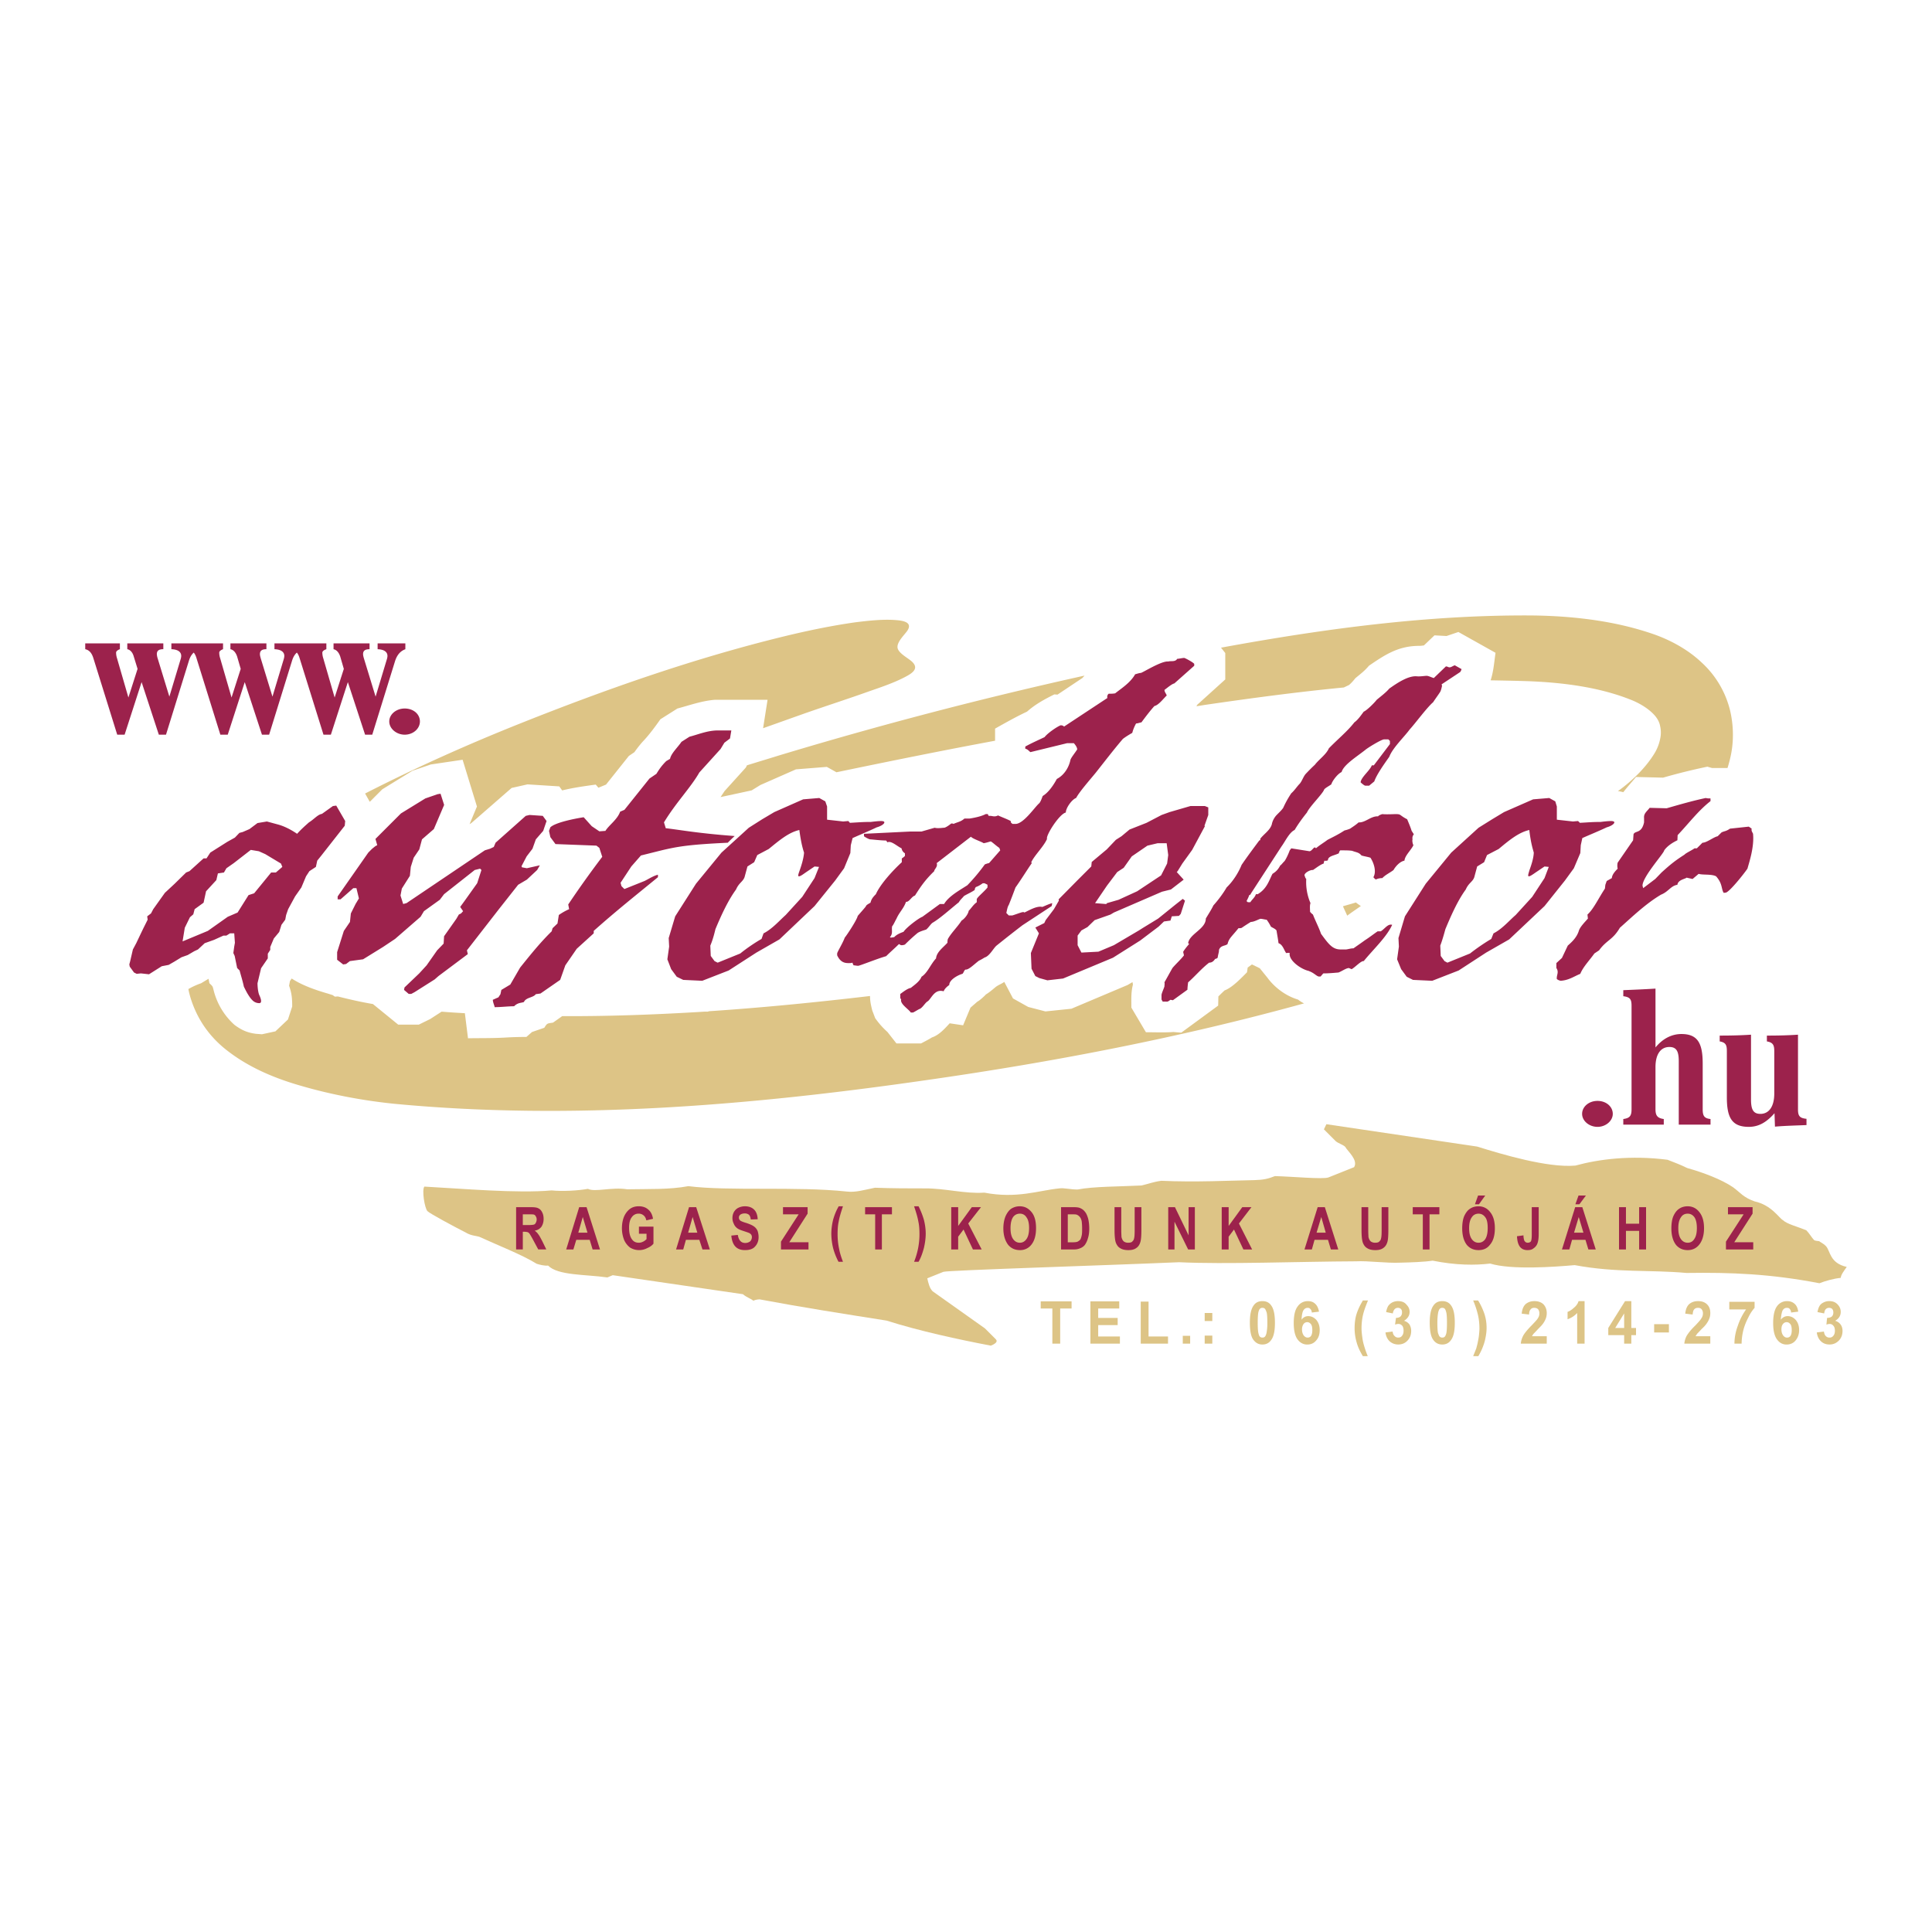
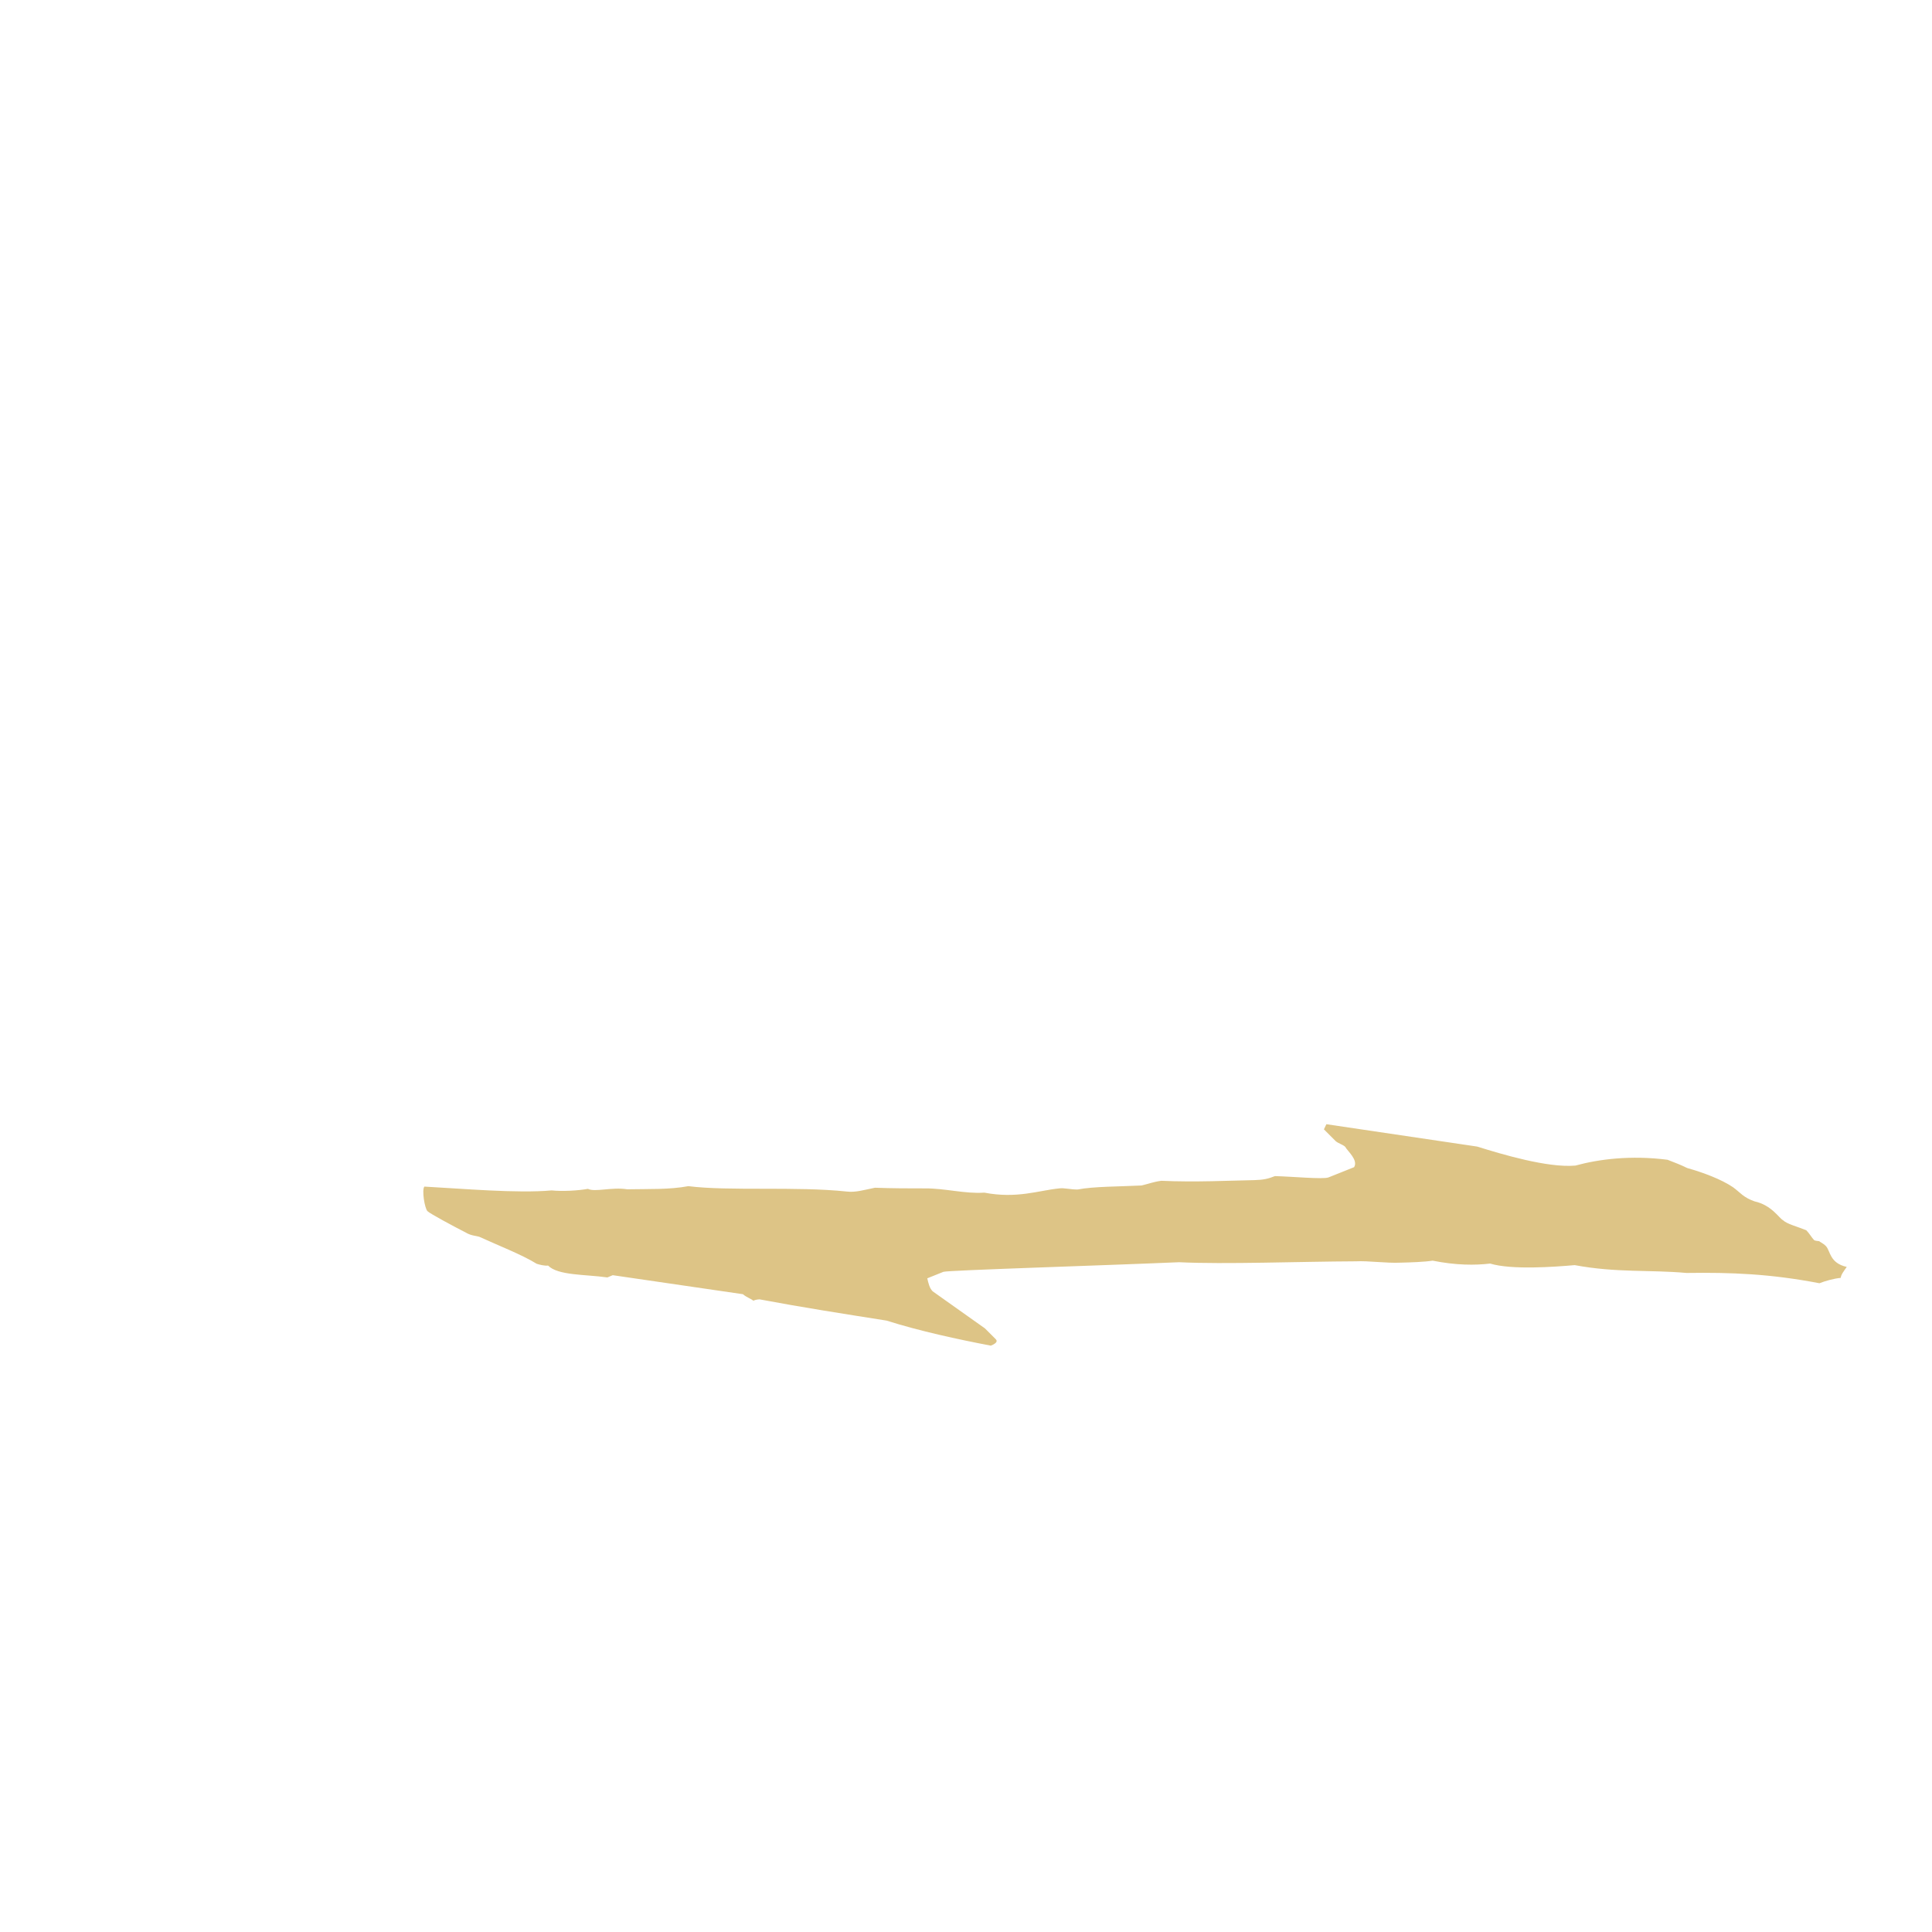
<svg xmlns="http://www.w3.org/2000/svg" width="2500" height="2500" viewBox="0 0 192.756 192.756">
  <g fill-rule="evenodd" clip-rule="evenodd">
-     <path fill="#fff" d="M0 0h192.756v192.756H0V0z" />
    <path d="M42.653 120.841c.246.246 2.657 1.54 3.839 2.143.514.313 1.071.313 1.361.425 1.741.804 4.219 1.763 5.692 2.679.29.089.781.223 1.138.178.982 1.005 3.728.871 5.915 1.184l.535-.224 12.991 1.897c.312.29.893.491 1.027.647.134-.045.268-.112.625-.134 4.397.825 8.437 1.45 12.677 2.12 3.304 1.049 7.143 1.875 10.401 2.5.67-.269.646-.491.49-.647l-1.07-1.071-5.223-3.705c-.312-.312-.424-.804-.536-1.295l1.607-.647c.402-.156 15.757-.625 23.525-.959 4.555.223 11.986-.067 17.633-.09 1.25-.066 3.014.201 4.465.134.914-.022 2.365-.067 3.191-.2 2.344.468 4.219.468 5.736.29 2.143.647 6.383.335 8.438.156 4.195.781 7.432.446 11.16.781 4.463-.067 8.369.089 13.258 1.026.559-.224 1.428-.469 2.119-.535.045-.335.291-.648.604-1.094-1.719-.38-1.629-1.607-2.076-2.076-.312-.312-.602-.402-.67-.491-.223-.022-.424-.045-.512-.111-.225-.224-.469-.67-.781-.982-.938-.379-1.943-.625-2.322-1.004-.379-.179-1.115-1.496-2.834-1.875-1.139-.402-1.385-.849-2.143-1.406-1.184-.804-2.992-1.474-4.576-1.92-.715-.356-1.295-.558-1.965-.825-3.66-.469-6.83-.067-9.195.58-2.768.245-7.365-1.139-9.799-1.897l-15.043-2.231-.246.513 1.16 1.161c.225.223.736.357.961.58.246.446 1.316 1.316.893 2.031l-2.566 1.026c-.537.201-3.572-.089-5.336-.134-.668.268-1.16.38-2.053.401-2.434.045-5.914.224-9.285.067-.826.111-1.361.335-1.986.469-2.143.111-4.799.089-6.361.402-.76 0-1.34-.179-1.83-.112-2.053.201-4.219 1.05-7.477.424-1.943.134-3.952-.446-5.96-.424-1.54 0-3.191 0-4.955-.066-1.094.223-1.964.49-2.812.379-5.067-.536-11.718-.022-15.803-.536-1.919.357-3.883.269-6.093.313-1.562-.246-3.214.312-3.929-.045-.959.179-2.566.268-3.616.156-3.459.312-8.928-.179-12.7-.38-.268.311.023 2.164.312 2.454z" fill="#ddc486" />
-     <path d="M51.493 124.658v-4.219h1.428c.357 0 .625.022.781.111.156.067.29.201.379.38.111.201.156.424.156.691 0 .312-.089.58-.224.781a1.014 1.014 0 0 1-.669.38c.156.111.268.223.357.357.112.134.223.356.402.691l.401.826h-.803l-.491-.915a9.62 9.62 0 0 0-.357-.625c-.067-.09-.134-.156-.201-.179a1.41 1.41 0 0 0-.357-.045h-.134v1.764h-.668v.002zm.669-2.433h.513c.29 0 .491-.022.58-.044.09-.022.156-.09.201-.179.044-.089.089-.201.089-.335s-.045-.245-.089-.312a.317.317 0 0 0-.201-.179c-.066-.022-.268-.022-.558-.022h-.536v1.071h.001zm7.7 2.433h-.736l-.291-.96h-1.339l-.29.96h-.715l1.295-4.219h.736l1.34 4.219zm-1.249-1.675l-.469-1.562-.446 1.562h.915zm5.133.113v-.715h1.451v1.697c-.134.179-.357.334-.625.446a1.73 1.73 0 0 1-1.696-.045 1.914 1.914 0 0 1-.603-.759 3.193 3.193 0 0 1-.223-1.183c0-.469.089-.871.223-1.184.156-.335.357-.58.603-.759.223-.156.514-.245.848-.245.402 0 .714.111.96.334.246.201.402.514.469.916l-.67.156c-.044-.224-.134-.38-.268-.492a.738.738 0 0 0-.491-.178.8.8 0 0 0-.692.357c-.179.223-.268.58-.268 1.049 0 .513.089.893.29 1.16.156.224.379.335.669.335a.876.876 0 0 0 .402-.089c.156-.067.268-.156.379-.268v-.536h-.758v.003zm7.076 1.562h-.737l-.312-.96h-1.339l-.268.96h-.714l1.294-4.219h.714l1.362 4.219zm-1.25-1.675l-.469-1.562-.446 1.562h.915zm3.392.291l.647-.067c.089.536.335.804.737.804a.807.807 0 0 0 .491-.156.611.611 0 0 0 .178-.424.447.447 0 0 0-.067-.246.613.613 0 0 0-.179-.156c-.089-.045-.29-.111-.625-.223-.29-.09-.491-.179-.625-.29a1.006 1.006 0 0 1-.312-.425 1.209 1.209 0 0 1-.134-.558c0-.224.045-.424.156-.625.112-.179.246-.312.424-.401.178-.09.402-.156.669-.156.379 0 .692.111.915.334.223.224.335.536.357.96l-.692.022c-.022-.223-.089-.379-.178-.469a.647.647 0 0 0-.424-.134.75.75 0 0 0-.424.111.36.36 0 0 0-.156.312c0 .112.044.201.134.29.089.067.312.156.625.246.335.111.58.223.736.335.157.111.268.245.357.424.067.179.111.401.111.647 0 .356-.111.669-.334.915-.223.268-.558.379-1.027.379-.824.002-1.27-.466-1.36-1.449zm4.955 1.384v-.781l1.763-2.724H78.12v-.714h2.455v.647l-1.83 2.856h1.919v.715h-2.745v.001zm6.183 1.228h-.446a6.627 6.627 0 0 1-.536-1.361 6.426 6.426 0 0 1-.179-1.406c0-.491.067-.96.179-1.429.134-.469.312-.915.558-1.339h.424c-.201.603-.357 1.115-.424 1.518-.089.401-.112.826-.112 1.272 0 .468.045.959.156 1.473.068.379.201.803.38 1.272zm3.214-1.228v-3.505h-1.004v-.714h2.678v.714h-1.004v3.505h-.67zm3.884 1.228a7.58 7.58 0 0 0 .379-1.25 7.226 7.226 0 0 0 .156-1.495c0-.446-.022-.871-.112-1.272-.067-.402-.223-.915-.424-1.518h.446c.223.446.402.893.536 1.361.111.446.178.915.178 1.361 0 .469-.067.938-.178 1.429-.134.491-.291.96-.536 1.384H91.2zm3.705-1.228v-4.219h.692v1.875l1.362-1.875h.915l-1.272 1.63 1.34 2.589h-.872l-.938-1.987-.536.715v1.272h-.691zm5.2-2.098c0-.49.09-.915.223-1.228.156-.335.336-.58.559-.736.246-.156.535-.245.848-.245.492 0 .871.2 1.184.58.312.379.447.915.447 1.607 0 .714-.158 1.271-.471 1.651a1.395 1.395 0 0 1-1.137.535c-.492 0-.871-.179-1.162-.513-.313-.401-.491-.959-.491-1.651zm.715-.022c0 .49.088.848.268 1.094.178.245.402.356.67.356.244 0 .469-.111.646-.356.18-.246.268-.604.268-1.116 0-.47-.088-.849-.268-1.071a.725.725 0 0 0-.646-.357.8.8 0 0 0-.693.357c-.157.244-.245.601-.245 1.093zm5.043-2.099h1.229c.312 0 .559.022.715.111.156.067.312.179.445.357.135.156.223.38.312.67.066.268.111.603.111 1.004 0 .38-.045.692-.133.96-.068.268-.18.469-.291.647a1.078 1.078 0 0 1-.445.335 1.5 1.5 0 0 1-.67.134h-1.273v-4.218zm.67.714v2.79h.514c.201 0 .379-.022.469-.066a1.01 1.01 0 0 0 .246-.179c.066-.09.111-.223.156-.424.045-.179.045-.424.045-.715a5.91 5.91 0 0 0-.045-.736c-.045-.179-.111-.335-.201-.424a.695.695 0 0 0-.336-.224c-.088-.022-.268-.022-.535-.022h-.313zm4.666-.714h.67v2.276c0 .357.021.581.021.692.045.2.111.335.223.446a.71.71 0 0 0 .447.134c.156 0 .289-.022.379-.089.09-.09.178-.179.201-.312.045-.135.066-.402.066-.826v-2.321h.67v2.21c0 .558-.021.982-.09 1.228-.066.245-.178.469-.4.625-.201.156-.469.223-.805.223-.357 0-.625-.066-.826-.2-.201-.112-.334-.312-.424-.536-.088-.245-.133-.669-.133-1.294v-2.256h.001zm5.356 4.219v-4.219h.67l1.361 2.812v-2.812h.625v4.219h-.67l-1.361-2.768v2.768h-.625zm5.336 0v-4.219h.691v1.875l1.361-1.875h.914l-1.248 1.63 1.316 2.589h-.871l-.938-1.987-.535.715v1.272h-.69zm11.629 0h-.738l-.289-.96h-1.34l-.268.96h-.736l1.316-4.219h.715l1.34 4.219zm-1.25-1.675l-.447-1.562-.469 1.562h.916zm3.57-2.544h.67v2.276c0 .357.021.581.021.692.045.2.111.335.225.446a.708.708 0 0 0 .445.134c.156 0 .291-.022.379-.089.09-.09.18-.179.201-.312.045-.135.066-.402.066-.826v-2.321h.67v2.21c0 .558-.021.982-.088 1.228-.068.245-.18.469-.402.625-.201.156-.469.223-.803.223-.357 0-.625-.066-.826-.2-.201-.112-.336-.312-.424-.536-.09-.245-.135-.669-.135-1.294v-2.256h.001zm6.115 4.219v-3.505h-1.004v-.714h2.656v.714h-.982v3.505h-.67zm3.93-2.098c0-.49.066-.915.199-1.228.156-.335.336-.58.582-.736.223-.156.512-.245.848-.245.469 0 .871.2 1.16.58.312.379.469.915.469 1.607 0 .714-.156 1.271-.49 1.651-.268.356-.648.535-1.139.535-.492 0-.871-.179-1.162-.513-.311-.401-.467-.959-.467-1.651zm.691-.022c0 .49.09.848.268 1.094.178.245.402.356.67.356s.49-.111.67-.356c.156-.246.244-.604.244-1.116 0-.47-.066-.849-.244-1.071-.18-.246-.402-.357-.67-.357s-.514.111-.67.357c-.178.244-.268.601-.268 1.093zm.58-2.389l.312-.87h.715l-.625.87h-.402zm5.67.29h.691v2.656c0 .446-.045.759-.135.982a.988.988 0 0 1-.379.468c-.156.135-.357.179-.602.179-.336 0-.582-.111-.76-.335-.178-.245-.268-.58-.291-1.049l.648-.089c0 .245.045.424.088.535.09.134.18.201.336.201.133 0 .246-.045.312-.134.066-.111.09-.335.09-.692v-2.722h.002zm6.383 4.219h-.736l-.291-.96h-1.338l-.27.96h-.736l1.318-4.219h.713l1.34 4.219zm-1.229-1.675l-.469-1.562-.467 1.562h.936zm-.802-2.834l.312-.87h.736l-.646.87h-.402zm4.353 4.509v-4.219h.691v1.651h1.316v-1.651h.691v4.219h-.691v-1.853h-1.316v1.853h-.691zm5.223-2.098c0-.49.066-.915.199-1.228.158-.335.336-.58.582-.736.223-.156.512-.245.848-.245.469 0 .871.2 1.16.58.312.379.469.915.469 1.607 0 .714-.178 1.271-.49 1.651-.291.356-.67.535-1.139.535-.492 0-.871-.179-1.16-.513-.313-.401-.469-.959-.469-1.651zm.691-.022c0 .49.09.848.268 1.094.178.245.402.356.67.356s.49-.111.646-.356c.18-.246.268-.604.268-1.116 0-.47-.088-.849-.244-1.071-.18-.246-.402-.357-.67-.357-.291 0-.514.111-.67.357-.178.244-.268.601-.268 1.093zm4.754 2.12v-.781l1.764-2.724H172.4v-.714h2.455v.647l-1.83 2.856h1.896v.715h-2.722v.001zM157.848 111.132c0 .692.691 1.295 1.539 1.295.826 0 1.52-.603 1.52-1.295 0-.736-.67-1.295-1.52-1.295-.869 0-1.539.581-1.539 1.295zm7.32-.469v-4.196c0-1.339.559-2.009 1.385-2.009.736 0 .938.469.938 1.429v6.316h3.168v-.558c-.646-.067-.781-.335-.781-.982v-4.553c0-2.01-.49-2.946-2.119-2.946-.961 0-1.854.446-2.59 1.339v-5.87c-1.049.067-2.119.111-3.213.156v.603c.713.09.824.335.824.982v10.289c0 .647-.156.893-.824.982v.558h4.039v-.558c-.647-.089-.827-.357-.827-.982zm11.852-5.781v4.219c0 1.34-.557 2.031-1.383 2.031-.736 0-.938-.469-.938-1.451v-6.45c-.982.067-2.01.09-3.125.09v.58c.625.111.715.379.715.981v4.599c0 2.009.49 2.946 2.188 2.946.98 0 1.762-.447 2.566-1.361l.045 1.339c1.025-.089 2.098-.111 3.146-.156v-.625c-.715-.067-.848-.312-.848-.96v-7.433c-.961.067-1.986.09-3.104.09v.58c.626.111.738.378.738.981zM18.102 95.508l.625-.223.647-.379.38-.179.669-.625.937-.335.938-.424h.291l.357-.223h.424l.067.938-.067.379-.089.647.134.29.246 1.205.245.246c.134.513.312 1.071.424 1.606.224.469.514 1.026.849 1.361a.94.94 0 0 0 .691.291c.29 0 .179-.425 0-.804-.134-.29-.178-.893-.178-1.184l.357-1.495.67-.982v-.469l.245-.379v-.29l.357-.849.536-.647.223-.714.379-.513.089-.469.201-.58.692-1.272.625-.893.469-1.116.335-.513.647-.424.134-.625.379-.469 2.366-3.013.045-.469-.893-1.54-.334.045-1.094.781c-.424.066-.781.535-1.295.848-.379.335-.803.714-1.183 1.139-.625-.424-1.272-.759-1.942-.938l-1.071-.29-.938.156-.804.603-.669.29-.335.089-.446.468-.759.424-1.696 1.072-.38.58h-.29l-1.407 1.272-.334.134-1.161 1.138-.96.893-1.161 1.629-.223.424-.379.29.045.335-.424.848-.29.603-.424.893-.335.625-.268 1.161-.089.335.045.223.424.581.268.133.424-.044.804.089 1.272-.804.692-.134.58-.334.691-.423zm.334-2.946l.514-1.049.335-.29.134-.514.893-.647.246-1.138 1.026-1.116.156-.669.603-.089.246-.424.736-.514 1.697-1.317.803.134.647.29 1.562.938.134.335-.647.558h-.469l-1.696 2.075-.558.179-1.094 1.741-.982.424-1.986 1.406-2.522 1.049.222-1.362zm15.87.312l-.67 2.121v.759l.603.469.29-.045.38-.29 1.316-.179 1.987-1.228 1.205-.804 2.544-2.21.335-.558 1.585-1.139.424-.558 3.058-2.411.536-.134.134.134-.424 1.317-1.272 1.785-.424.581.29.424-.201.223-.223.112-.246.424-1.228 1.741-.044.736-.647.669-1.049 1.496-.736.804-1.473 1.406-.044.245.469.402h.245l.335-.179 2.009-1.272.38-.335 2.924-2.188-.089-.379 3.192-4.107 1.919-2.433.871-.514 1.026-.959.268-.469-1.294.291-.491-.09-.045-.111.514-.982.58-.759.335-.938.736-.848.335-.982-.379-.514-1.317-.089-.379.089-3.013 2.679-.179.424-.379.179-.513.156-7.812 5.268-.335.089-.268-.848.134-.692.804-1.272.089-.893.291-.915.558-.826.268-1.004 1.183-1.026 1.026-2.411-.357-1.116-.29.045-1.228.424-2.433 1.496-2.544 2.544.178.625-.178.09-.335.268-.379.38-3.058 4.375v.29h.29l1.272-1.116h.312l.246 1.027-.335.558-.468.938-.089.848-.608.892zm38.525-19.195l.134-.803h-1.362c-1.027 0-2.008.424-2.812.625l-.804.514c-.335.513-1.027 1.139-1.138 1.696l-.379.223c-.469.469-.692.804-.982 1.272l-.691.469-2.5 3.125-.424.179c-.29.804-1.094 1.317-1.473 1.919l-.603.044-.759-.513-.804-.893c-.871.134-2.812.513-3.326 1.004l-.134.357.134.625.513.691 4.085.156.29.223.29.893a99.576 99.576 0 0 0-3.393 4.754l.089.469a6.014 6.014 0 0 0-1.027.58l-.134.849-.491.469-.089.312c-1.161 1.138-2.143 2.366-3.147 3.616l-.982 1.695-.893.536-.089.425-.201.312-.558.246c0 .268.178.603.178.736.669 0 1.339-.09 1.942-.09.379-.379.692-.312.982-.424.201-.469.938-.424 1.183-.781l.469-.066 1.964-1.361.514-1.451 1.138-1.652 1.696-1.54v-.246c2.254-2.009 4.286-3.616 6.406-5.356v-.246c-.469.112-1.004.469-1.339.625l-2.009.804-.291-.29-.089-.335 1.072-1.629.959-1.094L66 84.839c1.607-.379 2.745-.58 6.606-.759.224-.223.469-.469.692-.669-3.616-.268-5.357-.603-6.875-.781l-.178-.581c1.183-1.964 2.678-3.482 3.526-4.977l2.121-2.344.379-.625.56-.424zm15.4 8.37c0-.089-.111-.134-.334-.134-.246 0-.669.045-1.004.089-.826 0-1.25.044-2.098.089l-.156-.179-.513.045-1.607-.179v-1.317l-.179-.513-.603-.334-1.607.134-2.879 1.272-1.205.714-1.339.849-2.723 2.478-2.544 3.103-2.076 3.258-.647 2.166.045.848-.179 1.272.379.981.558.76.647.312 1.897.089 2.634-1.026 2.767-1.786 2.299-1.316 3.504-3.326 2.054-2.544.893-1.227.625-1.519.045-.781.179-.714c.848-.379 1.562-.67 2.41-1.071.422-.114.757-.337.757-.493zm-6.517 4.442l-.447 1.116-1.228 1.875-1.652 1.808c-.625.559-1.361 1.407-2.209 1.831l-.201.558c-.603.335-1.496.938-2.121 1.451l-2.254.915-.312-.156-.379-.514-.044-1.026c.223-.536.357-1.005.513-1.652.514-1.228 1.206-2.791 2.054-3.951.29-.67.669-.759.848-1.228l.291-1.071.669-.424.312-.714 1.139-.603c1.071-.871 1.986-1.652 3.058-1.897.179 1.362.379 1.987.469 2.255-.044.625-.29 1.361-.424 1.741s-.224.625-.09.625c.179 0 .469-.245.804-.468l.759-.513.445.042zm34.841-20.49c-.668-.089-2.588 1.138-2.744 1.138-.135 0-.381.089-.559.134-.469.848-1.406 1.429-1.986 1.897-.178.044-.469.044-.648.044-.133.089-.178.29-.133.424l-4.33 2.857c-.045-.089-.201-.134-.334-.134-.381.156-1.273.759-1.607 1.183-.559.268-1.318.603-1.92.938v.223c.223.022.379.246.514.334l3.66-.893h.67c.223.246.334.469.334.625-.244.38-.58.781-.67 1.027-.133.669-.557 1.496-1.361 1.919-.289.536-.803 1.339-1.406 1.696-.088.201-.156.469-.334.714-.424.334-1.562 2.076-2.389 2.076h-.289c-.135-.111-.18-.111-.18-.29-.334-.179-.871-.379-1.271-.558-.336.179-.58.044-.76.044h-.156c-.045-.044-.088-.089-.088-.178h-.225c-.424.223-1.049.357-1.607.446h-.513c-.379.335-.669.335-1.093.536-.045-.044-.134-.044-.224-.044-.156.134-.558.424-.714.424-.134 0-.647.089-.938 0l-1.317.379h-1.138l-4.599.226v.245c.179.134.514.312.647.312.112 0 1.049.112 1.518.112.089 0 .089.089.179.179.38-.179.938.379 1.406.603a.688.688 0 0 0 .335.491v.268a1.525 1.525 0 0 1-.312.246v.379c-.849.781-2.121 2.143-2.589 3.192-.335.335-.447.513-.536.848-.223.134-.424.223-.469.379-.134.179-.692.804-.803.938-.089.424-1.116 1.964-1.294 2.165-.201.558-.759 1.451-.759 1.585v.178c.334.737.803.781 1.138.781.179 0 .268 0 .38-.044.044.044.044.179.134.268.134 0 .268.044.446.044.156 0 1.853-.691 2.79-.959.424-.424.848-.781 1.272-1.205.134.044.134.111.268.111a.86.86 0 0 0 .335-.067c.469-.469.893-.848 1.272-1.161.246-.156.581-.246.848-.335.246-.201.424-.514.625-.67.736-.424 1.719-1.316 2.634-2.053.134-.246.357-.424.514-.625.379-.223.759-.379 1.071-.603 0-.134.045-.201.111-.29.268-.089.469-.223.693-.379h.178c.111.067.246.111.291.156v.268c-.336.424-1.072 1.005-1.072 1.183v.29c-.334.223-.581.647-.803.848-.045.312-.38.781-.714.982-.379.603-1.027 1.228-1.362 1.83-.044.134-.044.246-.044.379-.424.469-1.094.938-1.138 1.562-.558.603-.848 1.451-1.451 1.831-.178.469-.714.825-1.071 1.115-.335.045-.848.469-1.049.604v.334c0 .135.045.135.089.201-.134.469.759.982.96 1.316h.224c.245-.111.558-.334.714-.379.312-.201.514-.625.781-.759.379-.335.669-1.228 1.562-.982.089-.245.335-.469.558-.625 0-.558.96-1.026 1.317-1.116.111-.089.156-.334.29-.424.335.045.849-.513 1.361-.893.156-.067.424-.223.559-.312.492-.134.871-.915 1.184-1.183.893-.715 1.74-1.384 2.588-2.032l2.924-1.919c0-.067.045-.201.045-.29-.334.089-.646.246-.982.38-.535-.134-1.316.334-1.785.558-.066-.044 0-.044-.156-.044-.133 0-.982.334-1.07.334h-.336l-.244-.245c.066-.291.111-.603.244-.804.246-.603.469-1.205.67-1.741.559-.781 1.205-1.83 1.629-2.433-.088-.089-.045-.112-.045-.112.336-.692 1.229-1.54 1.562-2.299-.156-.312 1.229-2.5 1.875-2.634 0-.469.625-1.317 1.027-1.451.334-.625 1.316-1.741 1.941-2.5.85-1.071 1.787-2.299 2.723-3.393.291-.224.627-.424.938-.603a3.92 3.92 0 0 1 .381-.938c.156 0 .379-.089.535-.112.447-.603.871-1.161 1.295-1.629.424-.089.914-.759 1.227-1.049-.045-.179-.223-.335-.223-.558.379-.29.76-.603.982-.647l1.986-1.763v-.178c-.045-.134-.916-.603-1.004-.603-.18 0-.514.089-.693.089-.204.337-.63.181-.897.27zM92.026 91.468c-.38.134-1.63 1.094-1.875 1.496-.29.112-.67.246-.938.536-.09 0-.379.09-.424 0 .334-.379.134-.714.223-1.094.111-.089.335-.603.424-.736.29-.669.714-1.004.959-1.696.312.044.558-.536.893-.625.647-1.027 1.071-1.607 1.919-2.433 0-.201.379-.424.246-.803l3.415-2.634c.202.223 1.004.469 1.272.647.291-.045.514-.134.715-.179.223.134.514.424.848.647l.09.246-1.115 1.272c-.068 0-.336.089-.426.134a18.537 18.537 0 0 1-1.74 2.076c-.714.469-1.853 1.071-2.321 1.875h-.424l-1.741 1.271zm28.525-10.914l-.336-.134h-1.449l-2.076.603-.803.29-1.496.781-1.697.669-.803.669-.559.357-.914.959L108.922 86l-.045.447-1.406 1.406-1.852 1.875.021.134-.49.848-.826 1.094-.135.29-.893.447.357.58-.803 1.964.066 1.562.379.736.402.201.803.223 1.562-.179 4.979-2.075 2.723-1.719 1.83-1.384.535-.514.648-.089.133-.424.715-.044.178-.201.424-1.317-.223-.178-.713.558-1.742 1.406-1.496.915-.424.268-2.5 1.473-1.539.647-1.697.089-.379-.736v-.96l.379-.513.604-.335.715-.692 1.584-.558.334-.201 4.799-2.076.893-.223 1.273-.982-.691-.759.088-.089.469-.759.982-1.361 1.271-2.366-.043-.044.379-1.071v-.76h.001zm-4.153 3.571l.156 1.183-.111.848-.602 1.183-2.389 1.585-1.854.848-1.16.335-.066.089-1.117-.089 1.184-1.741 1.027-1.361.646-.424.805-1.139 1.561-1.071 1.027-.245h.893v-.001zm11.764 1.785c-.135.112-.357.424-.424.424-.225.424-.424.625-.781.848-.336.625-.537 1.473-1.475 2.031h-.178c-.111.335-.379.513-.559.803h-.244l-.135-.112c.09-.178.223-.424.268-.603.09 0 .156-.089.156-.134l3.059-4.709c.379-.513.781-1.406 1.316-1.652.357-.603.781-1.183 1.229-1.741.268-.603 1.584-1.875 1.719-2.299.111-.156.469-.334.713-.513.09-.334.625-1.049 1.027-1.228.201-.714 1.428-1.473 2.365-2.209.225-.201 1.607-1.049 1.875-1.049h.424l.156.156v.312l-1.607 2.121h-.199c-.18.513-1.072 1.183-1.117 1.696.135.134.381.334.469.334h.381l.512-.424c.225-.647.893-1.607 1.496-2.455.334-.893 1.518-2.009 2.031-2.723.559-.603 1.697-2.165 2.344-2.723.246-.379.535-.759.715-1.049.088-.179.133-.402.178-.603-.045-.089-.045-.134-.045-.134l1.854-1.228a.836.836 0 0 0 .133-.29l-.67-.379c-.178.044-.355.201-.512.201-.18 0-.18-.089-.381-.089l-1.205 1.16c-.289-.089-.535-.223-.713-.223-.18 0-.715.089-1.027.044-.893-.044-2.031.759-2.701 1.228-.312.379-.848.781-1.25 1.116-.334.424-1.049 1.094-1.295 1.183-.223.29-.557.803-.938 1.071-.691.893-1.584 1.607-2.543 2.589-.27.625-.982 1.094-1.406 1.651-.225.201-.604.581-.938.938-.225.29-.336.67-.559.938-.291.29-.514.67-.848.96a9.867 9.867 0 0 0-.805 1.451c-.223.335-.646.669-.803.893-.18.246-.291.514-.336.759-.178.603-.824.982-1.16 1.451.045.089 0 .134-.09.156-.58.781-1.182 1.584-1.762 2.433-.268.67-.781 1.562-1.496 2.254-.334.58-.848 1.272-1.316 1.786-.225.469-.514.893-.76 1.317 0 1.049-1.629 1.518-1.764 2.456.09.044.09.089.09.089-.246.29-.424.513-.58.759 0 .134.066.245.066.379-.289.38-.848.894-1.139 1.25-.244.424-.557 1.005-.803 1.429.045.089 0 .312 0 .424-.09.269-.289.692-.289.849v.424c.021.089.111.179.111.224h.355c.158.044.291-.09.426-.179l.244.044 1.451-1.049c0-.223.045-.558.066-.736.648-.558 1.361-1.406 2.1-1.964.244 0 .424-.112.602-.38.111 0 .156-.044.246-.111.045-.357.133-.514.133-.781.156-.469.625-.38.85-.58.156-.603.379-.692 1.094-1.585.133 0 .268 0 .334-.045.357-.246.646-.424.893-.58.357 0 .848-.312.982-.312.178 0 .469.089.604.089.199.268.334.513.424.692.156.111.424.201.557.379.068.424.156.893.201 1.272.424.134.559.714.76.982.133 0 .268-.045.357 0-.135.714 1.094 1.606 1.896 1.785.09.045.223.09.291.134.312.156.557.425.736.425h.156l.268-.312c.514 0 1.004-.045 1.518-.089.312-.112.736-.425 1.027-.447.088.022.244.111.289.111.312-.155.938-.848 1.205-.803.961-1.183 2.277-2.389 2.836-3.616-.426-.134-.715.379-1.139.647h-.312c-.424.29-.848.625-1.273.893-.334.246-.758.536-1.137.804-.291 0-.604.111-.76.111h-.514c-.803 0-1.182-.491-1.963-1.562-.201-.603-.537-1.228-.805-1.919-.09-.067-.246-.201-.289-.291 0-.29-.045-.625.043-.848a5.3 5.3 0 0 1-.424-2.411c-.133-.134-.133-.312-.178-.357 0-.29.646-.581.848-.536.336-.223.76-.558 1.072-.647 0-.089.045-.201.066-.29.135.044.312 0 .357-.044 0-.424.67-.469 1.094-.692 0-.066.045-.201.133-.29.604 0 .85 0 1.184.045.469.179.646.134.938.468.291.089.646.134.893.224.379.58.604 1.428.291 1.942.043.044.178.223.268.223.156-.089.424-.134.625-.134.312-.334.736-.513 1.115-.803.201-.357.625-.848 1.094-.938.045-.514.648-1.027.893-1.541-.088-.156-.133-.468-.088-.58a.591.591 0 0 1 .133-.513c-.133-.179-.178-.291-.223-.335-.111-.379-.336-.893-.447-1.161-.826-.424-.557-.513-1.16-.513-.156 0-.893.044-1.316 0-.156.044-.379.134-.424.223-.715-.045-1.273.647-1.943.603-.268.246-.557.424-.848.625a3.236 3.236 0 0 1-.559.179c-.646.424-1.182.67-1.695.938-.379.29-.805.535-1.16.848-.023-.089-.111-.089-.156-.089-.225.201-.291.335-.469.379l-1.83-.29-.156.201c-.135.377-.358.846-.514 1.069zm32.899-3.861c0-.089-.133-.134-.334-.134-.268 0-.691.045-1.027.089-.803 0-1.227.044-2.074.089l-.18-.179-.514.045-1.605-.179v-1.317l-.156-.513-.604-.334-1.607.134-2.9 1.272-1.184.714-1.361.849-2.723 2.478-2.545 3.103-2.076 3.258-.646 2.166.043.848-.178 1.272.402.981.557.76.625.312 1.92.089 2.635-1.026 2.744-1.786 2.299-1.316 3.527-3.326 2.031-2.544.893-1.227.646-1.519.045-.781.156-.714c.85-.379 1.586-.67 2.434-1.071.423-.114.757-.337.757-.493zm-6.54 4.442l-.424 1.116-1.229 1.875-1.65 1.808c-.648.559-1.361 1.407-2.211 1.831l-.223.558c-.58.335-1.473.938-2.119 1.451l-2.256.915-.289-.156-.379-.514-.045-1.026c.199-.536.334-1.005.512-1.652.514-1.228 1.184-2.791 2.031-3.951.291-.67.693-.759.85-1.228l.289-1.071.691-.424.291-.714 1.16-.603c1.049-.871 1.986-1.652 3.059-1.897.156 1.362.379 1.987.447 2.255-.023.625-.291 1.361-.426 1.741-.111.379-.199.625-.066.625.156 0 .469-.245.803-.468l.76-.513.424.042zm19.821.178c.178-.647.691-2.165.559-3.481-.045-.134-.201-.291-.135-.514l-.289-.201-1.875.201c-.424.29-.537.223-.848.379l-.381.379c-.424.09-1.094.647-1.518.647l-.559.558h-.244c-.09.111-.895.491-.982.625-.938.603-1.361.938-2.299 1.786l-.625.647-1.205.915-.068-.246c0-.893 2.166-3.259 2.166-3.526.334-.469.893-.803 1.316-1.004l.023-.513c1.16-1.228 2.053-2.433 3.279-3.393v-.268c-.178 0-.334 0-.467-.044-1.273.268-2.59.647-3.906 1.026l-1.697-.044c-.291.379-.602.558-.559 1.027v.424c-.244 1.139-.893.804-1.049 1.183l-.045.603-1.539 2.232a1.36 1.36 0 0 0 0 .603c-.291.291-.559.603-.58.938l-.514.291-.135.379-.043.379c-.625.938-1.139 2.053-1.742 2.589l.045.401c-.291.335-.76.804-.893 1.183-.223.759-.805 1.228-1.117 1.518l-.58 1.227-.557.513v.491c.289.424 0 .715.045 1.094.133.134.379.179.379.179.803-.045 1.316-.424 1.963-.692.291-.714.938-1.361 1.406-2.03l.469-.313c.76-1.049 1.34-1.004 2.076-2.254 1.184-1.049 2.59-2.41 4.107-3.303.736-.29.982-.893 1.629-.982.066-.514.803-.581.916-.714l.602.134.604-.513c.424.134 1.271 0 1.74.245.67.759.492 1.228.76 1.652l.201-.022c.357-.047 1.787-1.832 2.166-2.391z" fill="#9c224c" />
-     <path d="M104.994 134.055v-3.505h-1.162v-.714h3.08v.714h-1.137v3.505h-.781zm3.795 0v-4.219h2.879v.714h-2.1v.938h1.943v.715h-1.943v1.139h2.166v.714h-2.945v-.001zm5.022 0v-4.196h.781v3.482h1.941v.714h-2.722zm4.195 0v-.781h.736v.781h-.736zm2.187-2.254v-.804h.76v.804h-.76zm0 2.254v-.804h.76v.804h-.76zm5.758-4.242c.381 0 .67.135.871.425.268.356.379.938.379 1.741 0 .803-.111 1.361-.379 1.718-.201.29-.49.446-.871.446-.379 0-.668-.156-.914-.49-.223-.312-.336-.871-.336-1.696 0-.781.113-1.362.381-1.719.201-.29.49-.425.869-.425zm0 .67a.33.33 0 0 0-.244.09c-.068.066-.111.178-.156.334-.045.224-.068.559-.068 1.072 0 .49.023.825.068 1.026.045.179.088.312.156.357a.336.336 0 0 0 .244.089c.09 0 .18-.022.246-.089s.111-.179.156-.335a5.11 5.11 0 0 0 .09-1.049c0-.514-.023-.849-.066-1.027-.068-.179-.113-.312-.18-.379a.338.338 0 0 0-.246-.089zm5.649.38l-.715.089c-.021-.156-.066-.29-.156-.357-.066-.089-.156-.111-.268-.111-.156 0-.291.066-.402.224-.111.156-.178.469-.201.959.18-.245.402-.356.67-.356.312 0 .58.134.805.379.223.269.334.603.334 1.005 0 .446-.111.781-.357 1.049-.223.268-.514.401-.893.401s-.715-.178-.959-.513c-.246-.335-.381-.87-.381-1.63 0-.781.135-1.339.402-1.674a1.204 1.204 0 0 1 1.027-.514c.289 0 .535.09.713.269.201.178.312.445.381.78zm-1.698 1.763c0 .268.066.469.18.625.111.134.244.201.379.201s.246-.045.334-.156c.09-.134.135-.312.135-.58 0-.29-.045-.491-.135-.604-.111-.133-.223-.2-.379-.2a.463.463 0 0 0-.357.179.945.945 0 0 0-.157.535zm6.563 2.679h-.49c-.27-.446-.492-.893-.625-1.384a5.026 5.026 0 0 1-.201-1.384c0-.558.066-1.094.244-1.585.156-.446.357-.826.582-1.205h.512c-.244.58-.424 1.094-.512 1.495-.09.402-.135.849-.135 1.295 0 .335.045.647.09.981.045.335.133.647.223.938.066.201.156.491.312.849zm1.764-2.367l.713-.089c.023.2.09.356.201.446.09.111.225.156.357.156.156 0 .291-.045.381-.179.111-.134.154-.29.154-.513 0-.201-.043-.38-.133-.492-.111-.111-.223-.178-.379-.178-.09 0-.201.021-.336.066l.09-.67c.201 0 .334-.044.445-.133.113-.112.158-.246.158-.402s-.023-.268-.113-.357a.443.443 0 0 0-.312-.111.441.441 0 0 0-.312.134.755.755 0 0 0-.178.425l-.67-.135a1.91 1.91 0 0 1 .201-.603c.111-.156.246-.268.402-.356a1.29 1.29 0 0 1 .58-.135c.379 0 .67.112.869.38a.963.963 0 0 1 .291.691c0 .38-.201.67-.559.894a.995.995 0 0 1 .537.357c.111.178.178.401.178.646 0 .38-.111.692-.357.96s-.557.401-.938.401c-.334 0-.625-.111-.871-.334-.222-.221-.355-.511-.399-.869zm5.667-3.125c.381 0 .67.135.871.425.268.356.379.938.379 1.741 0 .803-.111 1.361-.379 1.718-.201.29-.49.446-.871.446-.379 0-.691-.156-.914-.49-.223-.312-.336-.871-.336-1.696 0-.781.113-1.362.381-1.719.202-.29.491-.425.869-.425zm0 .67a.33.33 0 0 0-.244.09c-.068.066-.111.178-.156.334-.045.224-.09.559-.09 1.072 0 .49.021.825.066 1.026.068.179.111.312.18.357a.336.336 0 0 0 .244.089c.09 0 .18-.022.246-.089s.111-.179.156-.335c.045-.201.066-.559.066-1.049 0-.514-.021-.849-.066-1.027s-.09-.312-.156-.379a.338.338 0 0 0-.246-.089zm3.083 4.822c.133-.335.244-.603.311-.781.045-.179.113-.401.156-.647.045-.223.09-.446.113-.67.021-.223.045-.445.045-.669 0-.446-.045-.893-.135-1.295a9.026 9.026 0 0 0-.49-1.495h.49c.268.424.469.87.625 1.316.156.469.223.938.223 1.429 0 .401-.066.826-.178 1.295a6.012 6.012 0 0 1-.648 1.518h-.512v-.001zm7.341-1.987v.736h-2.588c.021-.268.111-.558.244-.804.135-.245.426-.603.826-1.004.336-.357.559-.581.625-.715a.805.805 0 0 0 .156-.49.655.655 0 0 0-.133-.425c-.09-.089-.225-.134-.381-.134s-.268.045-.357.156c-.088.09-.156.268-.156.514l-.736-.09c.045-.446.18-.759.402-.959.246-.201.535-.291.871-.291.379 0 .691.112.914.335.201.224.312.514.312.849 0 .179-.021.357-.088.535a2.114 2.114 0 0 1-.291.536c-.09.134-.268.312-.49.535-.225.246-.381.402-.447.469-.066.09-.111.156-.156.246h1.473v.001zm3.774.737h-.738v-3.058c-.268.29-.58.49-.959.625v-.737c.201-.066.402-.2.625-.401.246-.201.402-.424.469-.67h.604v4.241h-.001zm3.949 0v-.849h-1.584v-.714l1.674-2.679h.625v2.679h.469v.714h-.469v.849h-.715zm0-1.563v-1.45l-.893 1.45h.893zm2.992.446v-.826h1.473v.826h-1.473zm5.602.38v.736h-2.59c.023-.268.111-.558.246-.804.156-.245.424-.603.848-1.004.336-.357.537-.581.604-.715a.805.805 0 0 0 .156-.49.644.644 0 0 0-.135-.425c-.088-.089-.199-.134-.355-.134s-.291.045-.381.156c-.09.09-.133.268-.156.514l-.736-.09c.045-.446.18-.759.402-.959.246-.201.535-.291.871-.291.4 0 .691.112.914.335.223.224.312.514.312.849 0 .179-.021.357-.09.535a2.104 2.104 0 0 1-.289.536c-.09.134-.246.312-.492.535-.223.246-.379.402-.445.469-.045.09-.111.156-.156.246h1.472v.001zm1.896-2.678v-.759h2.523v.603a3.981 3.981 0 0 0-.625.96c-.223.424-.402.87-.514 1.339a5.807 5.807 0 0 0-.156 1.272h-.715c0-.58.111-1.183.336-1.786.199-.603.49-1.16.826-1.629h-1.675zm6.875.223l-.713.089a.527.527 0 0 0-.135-.357c-.066-.089-.156-.111-.291-.111-.156 0-.289.066-.4.224-.09.156-.156.469-.201.959.201-.245.424-.356.691-.356.312 0 .58.134.803.379.225.269.336.603.336 1.005 0 .446-.135.781-.357 1.049s-.535.401-.893.401c-.402 0-.715-.178-.959-.513-.246-.335-.381-.87-.381-1.63 0-.781.135-1.339.381-1.674a1.2 1.2 0 0 1 1.025-.514c.291 0 .537.09.736.269.202.178.313.445.358.78zm-1.674 1.763c0 .268.066.469.18.625.111.134.223.201.379.201a.401.401 0 0 0 .334-.156c.09-.134.135-.312.135-.58 0-.29-.045-.491-.135-.604-.111-.133-.223-.2-.379-.2a.463.463 0 0 0-.357.179c-.112.134-.157.312-.157.535zm3.528.312l.713-.089c.023.2.09.356.18.446.111.111.223.156.379.156s.268-.045.379-.179.156-.29.156-.513c0-.201-.045-.38-.156-.492a.464.464 0 0 0-.355-.178c-.09 0-.201.021-.336.066l.066-.67c.201 0 .357-.044.469-.133.111-.112.156-.246.156-.402s-.045-.268-.111-.357a.485.485 0 0 0-.312-.111.453.453 0 0 0-.334.134c-.09.09-.135.246-.156.425l-.67-.135c.045-.245.111-.446.201-.603s.223-.268.402-.356a1.22 1.22 0 0 1 .58-.135c.355 0 .646.112.869.38.18.201.268.446.268.691 0 .38-.178.67-.557.894a.99.99 0 0 1 .535.357c.135.178.201.401.201.646 0 .38-.111.692-.357.96-.268.268-.559.401-.938.401-.357 0-.646-.111-.871-.334-.224-.221-.356-.511-.401-.869zM29.105 97.628c1.094.715 2.433 1.161 3.661 1.519.134.044.29.089.424.134l.223.156.291-.022c1.138.29 2.321.558 3.504.759l2.522 2.054h2.054l1.138-.559 1.138-.736c.781.067 1.541.112 2.321.156l.312 2.5c1.206-.022 2.411 0 3.638-.067a34.978 34.978 0 0 1 2.188-.066l.558-.491 1.228-.424c.29-.469.29-.425.871-.514l.915-.647c4.709.022 9.441-.156 14.173-.446h.357l.112-.044c5.379-.357 10.758-.894 16.07-1.519 0 .514.09.915.224 1.451l.29.759c.379.535.737.938 1.228 1.384l.893 1.138h2.455c.379-.2.737-.379 1.094-.602.692-.224 1.272-.871 1.763-1.406l1.339.2.737-1.763.691-.603c.18-.067.736-.581.85-.715.334-.201.646-.469.938-.714.268-.224.625-.335.893-.536l.869 1.651 1.52.849 1.717.446 2.59-.268 5.602-2.366.492-.29.045.245c-.201.781-.156 1.474-.156 2.3l1.451 2.455c.914 0 1.83.045 2.744-.022l.781.067 3.684-2.701.021-.915c.201-.201.402-.402.625-.603.781-.29 1.674-1.25 2.232-1.809l.066-.468.424-.312.781.379.76.938c.736 1.005 1.852 1.83 3.057 2.188.201.156.402.29.604.38-12.344 3.414-24.998 5.848-37.676 7.655-17.477 2.522-35.422 4.04-53.055 2.366-3.103-.312-6.316-.915-9.308-1.786-2.589-.736-5.111-1.785-7.254-3.415-1.875-1.406-3.169-3.236-3.839-5.49-.067-.246-.134-.491-.179-.76a7.389 7.389 0 0 1 1.272-.58l.737-.446.089.446c.357.335.312.291.424.715a6.875 6.875 0 0 0 2.076 3.438c.692.513 1.272.781 2.143.893l.603.045 1.339-.291 1.25-1.183.424-1.295c0-.804-.045-1.339-.312-2.075l.089-.469.175-.248zm104.881-7.209c.447-.134.871-.246 1.295-.379.156.134.336.246.492.357-.447.312-.916.625-1.361.96-.135-.313-.291-.626-.426-.938zm27.432-11.495c.045-.022.09-.066.135-.089 1.34-.982 2.678-2.276 3.549-3.728a4.43 4.43 0 0 0 .535-1.406c.09-.401.09-.826 0-1.228-.088-.514-.357-.915-.713-1.272-.627-.625-1.496-1.116-2.322-1.428-3.125-1.228-6.695-1.674-10.045-1.808-1.271-.044-2.566-.066-3.838-.089.289-.871.357-1.808.49-2.746l-3.705-2.076-1.182.401-1.205-.066-1.051 1.004c-.156.022-.312.045-.469.045-2.074 0-3.393.871-5.021 1.986-.402.491-.848.826-1.338 1.228-.201.246-.402.491-.648.692l-.514.246c-4.643.446-9.285 1.071-13.883 1.741-.268.044-.559.089-.826.134l.09-.156 2.789-2.522v-2.634l-.424-.535c10.201-1.875 20.602-3.281 30.98-3.214 4.129.045 8.414.536 12.32 1.919 1.674.603 3.35 1.54 4.643 2.768a9.566 9.566 0 0 1 2.836 4.754c.312 1.294.379 2.678.178 3.996-.09.603-.246 1.205-.424 1.785h-1.541l-.469-.134c-1.494.312-2.945.67-4.418 1.094l-2.701-.067c-.424.513-.871 1.004-1.271 1.518a4.278 4.278 0 0 0-.537-.113zm-62.139-5.022c-5.29.982-10.557 2.053-15.825 3.147l-.959-.536-3.081.245-3.549 1.562-.87.536c-1.027.223-2.054.446-3.103.669l.401-.603 2.121-2.344.111-.223c1.072-.335 2.121-.647 3.192-.982a418.404 418.404 0 0 1 30.489-7.968l-.223.245-2.477 1.652-.314-.022c-.98.491-1.896.982-2.723 1.719-1.094.513-2.119 1.094-3.191 1.696v1.207h.001zm-62.853 5.267c5.066-2.589 10.312-4.933 15.58-7.031 8.571-3.415 17.298-6.473 26.271-8.66 2.299-.558 4.665-1.049 7.008-1.384 1.25-.156 2.612-.312 3.861-.245.647.044 2.009.111 1.384 1.071-.312.447-1.071 1.138-.981 1.719.111.558 1.049 1.004 1.451 1.384.803.759-.179 1.25-.826 1.585-1.049.536-2.232.938-3.326 1.317-2.12.759-4.263 1.451-6.384 2.188-1.45.513-2.879 1.026-4.33 1.54l.446-2.835h-5.268c-1.317.112-2.478.536-3.728.871l-1.696 1.072c-.536.759-1.138 1.584-1.786 2.254-.29.335-.558.67-.804 1.026l-.558.38-2.277 2.857-.759.312-.268-.312c-1.138.156-2.254.312-3.348.581l-.29-.402-3.17-.201-1.584.357-3.996 3.482-.2.134.736-1.764-1.429-4.665-3.169.469-1.831.625-3.013 1.853-1.25 1.25-.466-.828z" fill="#ddc486" />
-     <path d="M11.696 73.3h.736l1.696-5.246 1.719 5.246h.714l2.277-7.344c.111-.379.268-.647.491-.848.112.134.201.312.268.536l2.388 7.656h.736l1.697-5.246 1.718 5.246h.714l2.276-7.344c.112-.379.268-.647.491-.848.112.134.201.312.268.536l2.389 7.656h.736l1.696-5.246 1.719 5.246h.714l2.276-7.344c.201-.625.536-1.004 1.027-1.183v-.581h-2.768v.581c.647.022.982.268.982.669 0 .089-.022.223-.067.357l-1.116 3.705-1.16-3.794c-.045-.156-.09-.312-.09-.447 0-.357.224-.491.647-.491v-.581h-3.593v.581c.312.066.536.334.669.736l.357 1.228-.916 2.857-1.138-3.929a1.803 1.803 0 0 1-.089-.558c0-.112.134-.246.401-.334v-.581h-5.178v.581c.647.022.982.268.982.669 0 .089-.022.223-.066.357l-1.116 3.705-1.161-3.794c-.044-.156-.089-.312-.089-.447 0-.357.223-.491.647-.491v-.581h-3.59v.581c.312.066.536.334.67.736l.356 1.228-.915 2.857-1.138-3.929a1.803 1.803 0 0 1-.089-.558c0-.112.134-.246.379-.334v-.581H17.098v.581c.647.022.982.268.982.669 0 .089-.022.223-.067.357l-1.116 3.705-1.16-3.794a1.733 1.733 0 0 1-.089-.447c0-.357.223-.491.647-.491v-.581H12.7v.581c.312.066.536.334.647.736l.379 1.228-.915 2.857-1.139-3.929a1.803 1.803 0 0 1-.089-.558c0-.112.134-.246.379-.334v-.581H8.504v.581c.402.089.647.379.804.87l2.388 7.66zm27.141-1.318c0 .714.714 1.317 1.54 1.317.848 0 1.518-.603 1.518-1.317 0-.736-.647-1.294-1.518-1.294-.848 0-1.54.581-1.54 1.294z" fill="#9c224c" />
  </g>
</svg>